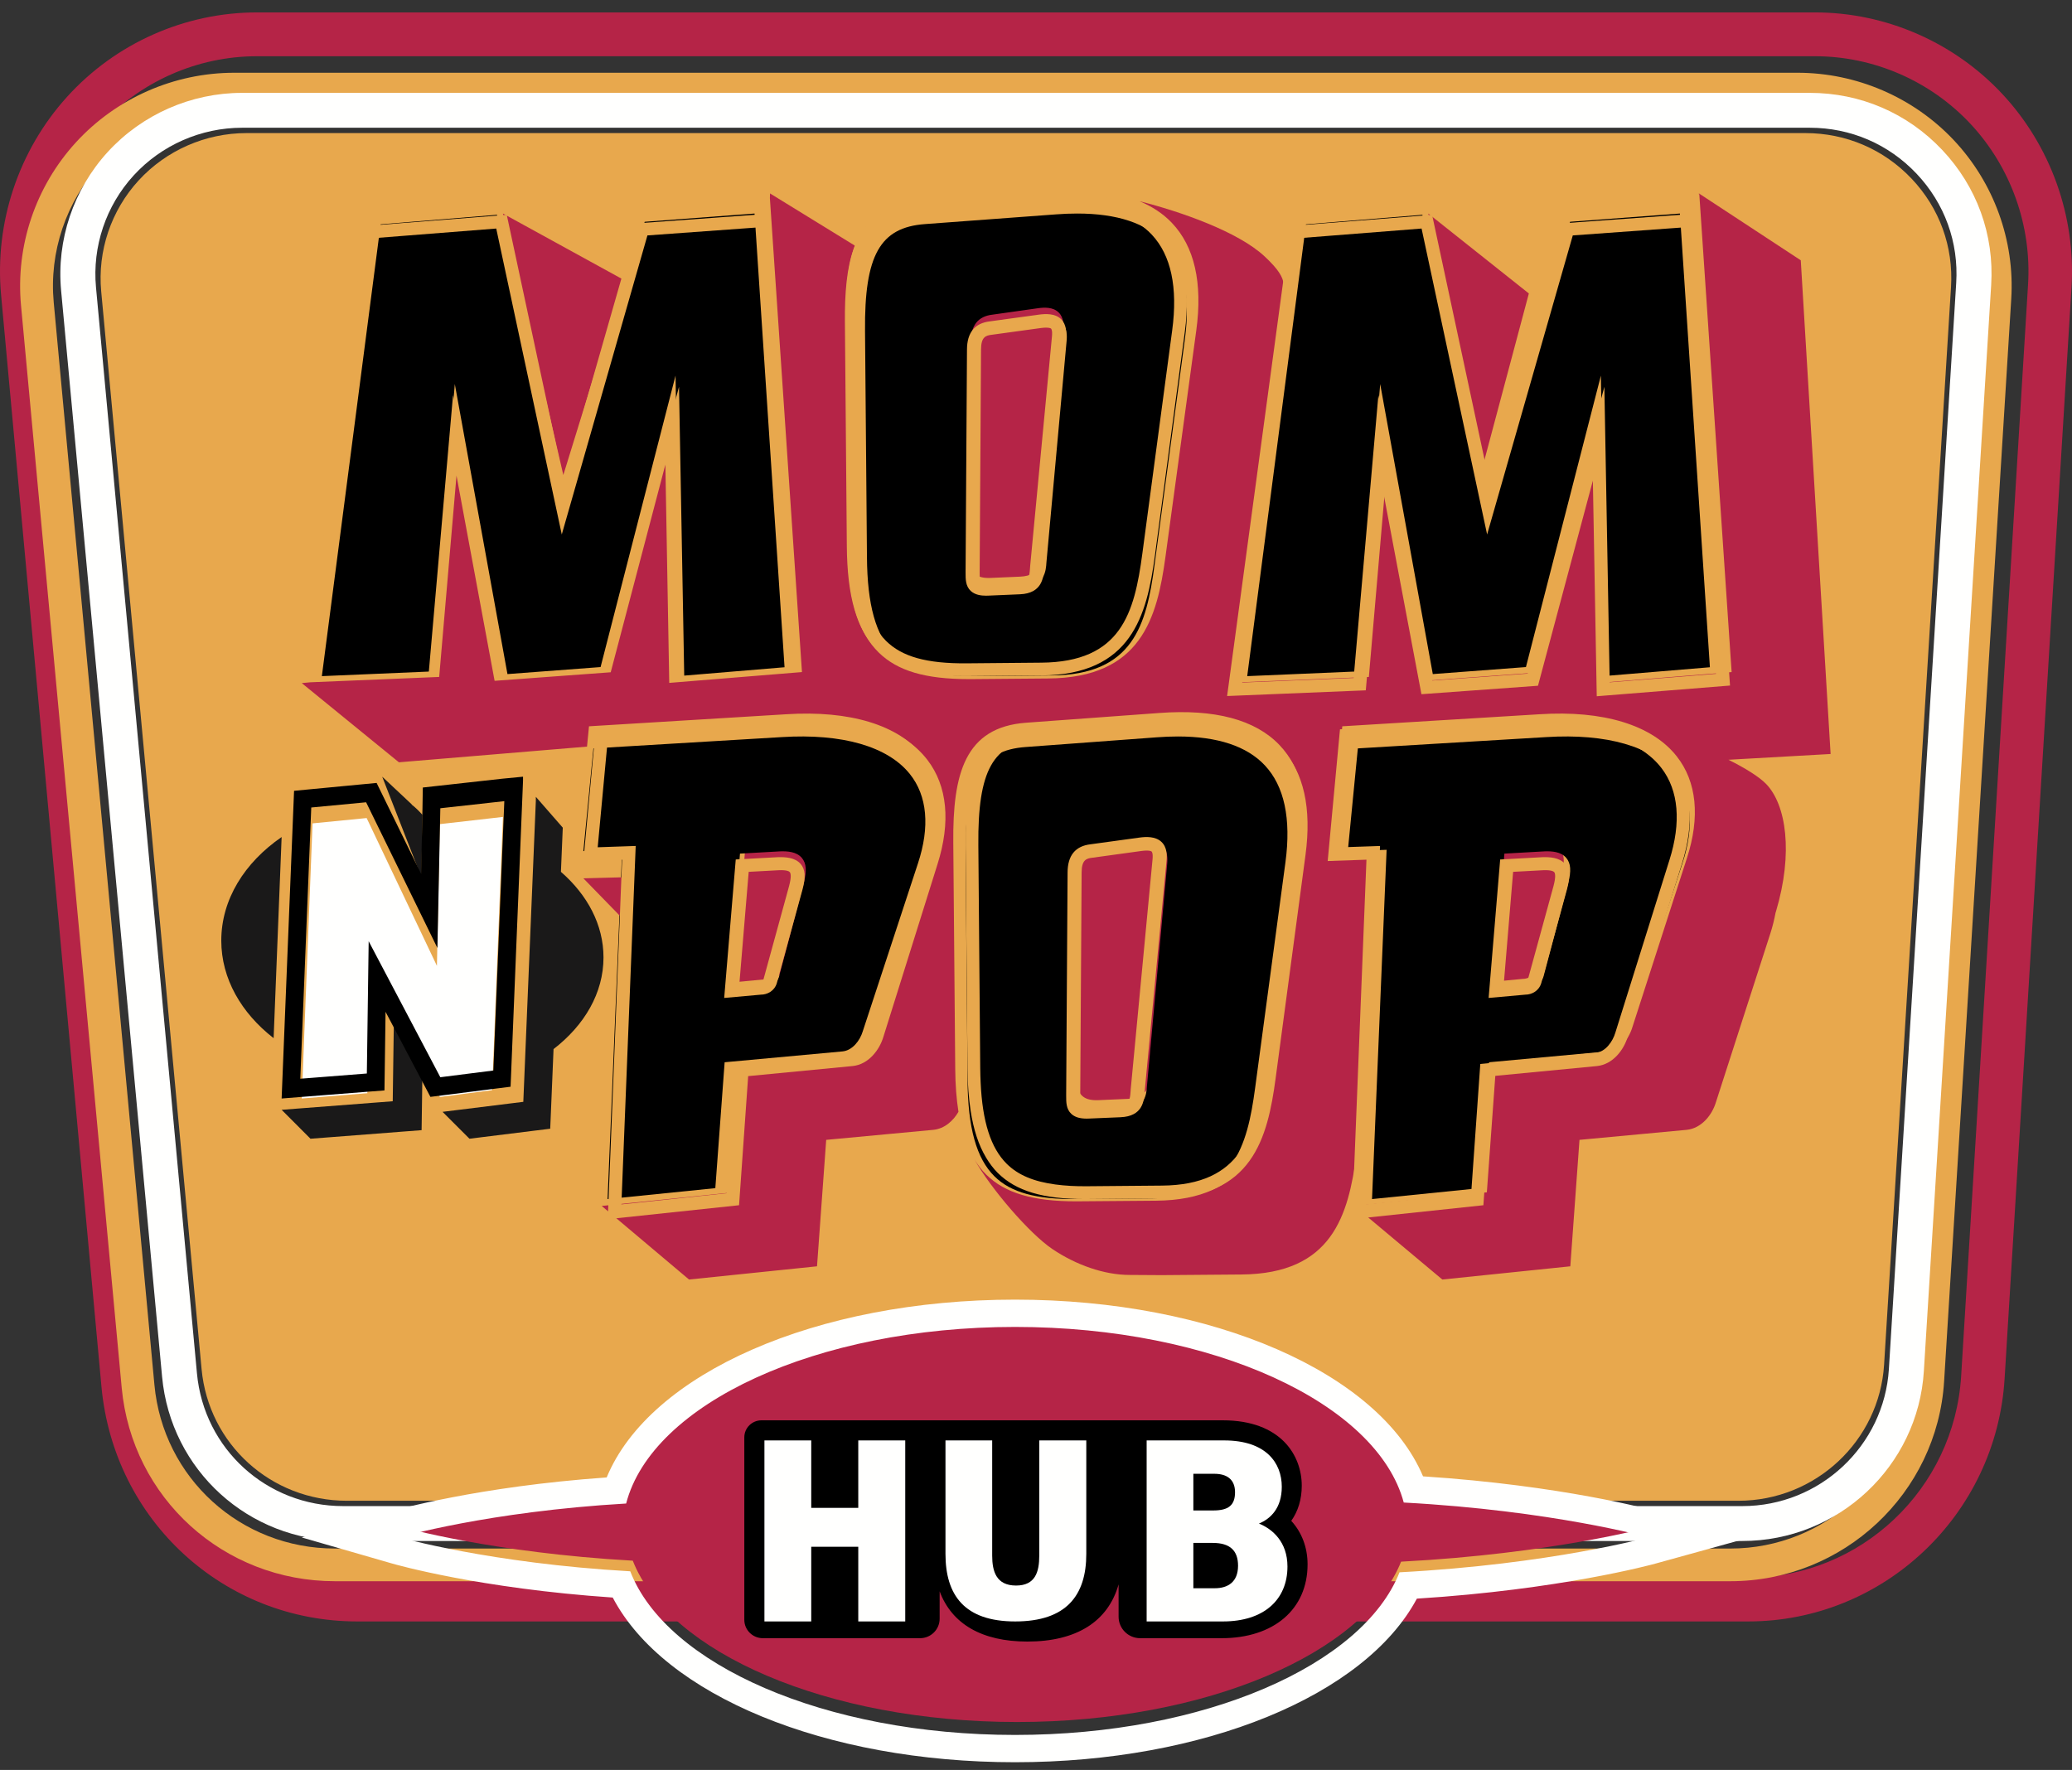
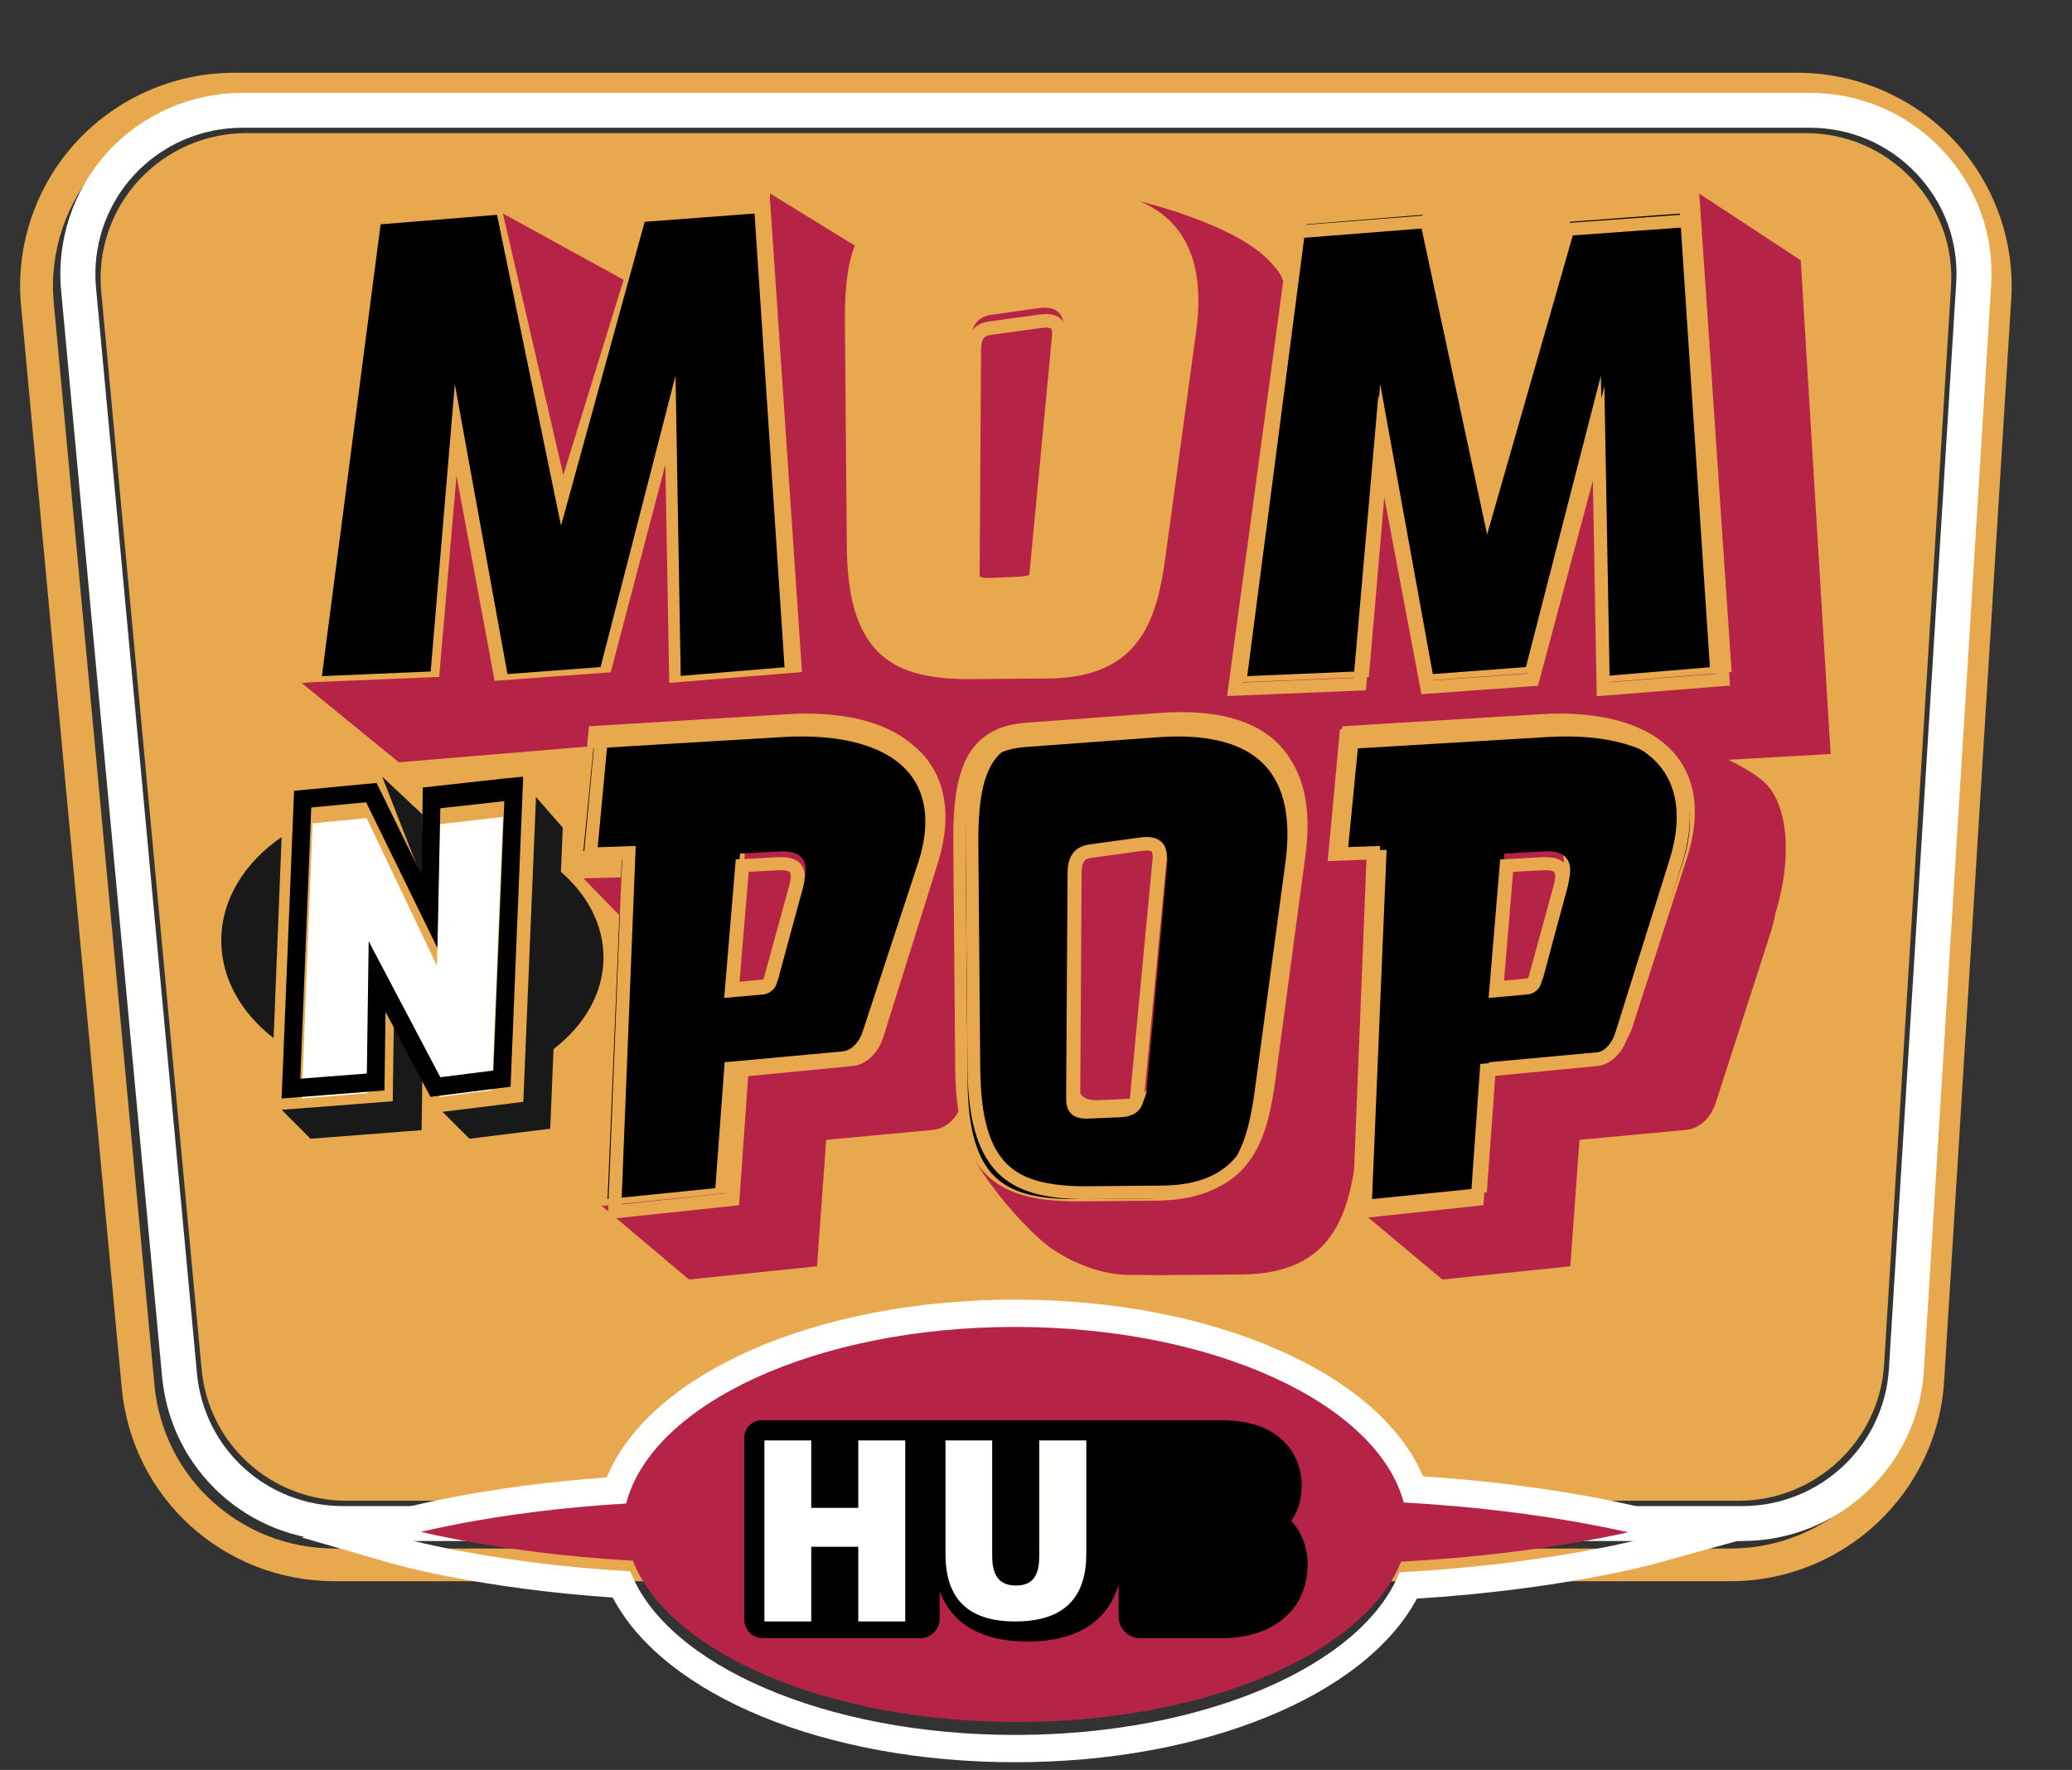
<svg xmlns="http://www.w3.org/2000/svg" width="103" height="88" viewBox="0 0 103 88" fill="none">
  <rect x="0" y="0" width="103" height="88" fill="#333333" stroke="none" />
  <g id="momnpophub logo">
-     <path id="Fill 1" fill-rule="evenodd" clip-rule="evenodd" d="M100.816 14.138L97.49 68.411C97.146 74.034 92.494 78.438 86.9 78.438H17.763C12.247 78.438 7.705 74.268 7.197 68.737L2.208 14.466C1.934 11.48 2.927 8.497 4.933 6.281C6.939 4.066 9.797 2.796 12.774 2.796H90.225C93.141 2.796 95.959 4.022 97.956 6.161C99.953 8.301 100.996 11.208 100.816 14.138ZM99.533 4.669C97.128 2.094 93.735 0.617 90.225 0.617H12.774C9.19 0.617 5.749 2.147 3.334 4.814C0.919 7.481 -0.277 11.073 0.054 14.666L5.043 68.938C5.654 75.596 11.122 80.617 17.763 80.617H86.9C93.635 80.617 99.235 75.314 99.65 68.545L102.976 14.273C103.192 10.745 101.937 7.245 99.533 4.669Z" fill="#B52447" />
    <path id="Fill 2" fill-rule="evenodd" clip-rule="evenodd" d="M89.744 6.617H12.256C10.22 6.617 8.265 7.474 6.893 8.969C5.522 10.464 4.843 12.477 5.031 14.491L10.021 68.071C10.369 71.803 13.475 74.617 17.247 74.617H86.416C90.242 74.617 93.423 71.645 93.659 67.851L96.986 14.271C97.11 12.264 96.416 10.353 95.031 8.888C93.644 7.423 91.767 6.617 89.744 6.617Z" fill="#E8A84D" />
    <path id="Fill 3" fill-rule="evenodd" clip-rule="evenodd" d="M98.35 14.763L95.014 68.575C94.721 73.294 90.769 76.992 86.017 76.992H16.651C11.965 76.992 8.107 73.491 7.676 68.849L2.671 15.038C2.437 12.531 3.281 10.028 4.984 8.168C6.689 6.308 9.117 5.241 11.646 5.241H89.354C91.868 5.241 94.2 6.245 95.921 8.067C97.643 9.889 98.505 12.267 98.35 14.763ZM97.11 6.954C95.107 4.833 92.279 3.617 89.354 3.617H11.646C8.659 3.617 5.792 4.877 3.779 7.073C1.766 9.27 0.77 12.228 1.045 15.188L6.05 68.998C6.56 74.482 11.117 78.617 16.651 78.617H86.017C91.63 78.617 96.298 74.25 96.643 68.675L99.98 14.863C100.161 11.958 99.114 9.075 97.11 6.954Z" fill="#E8A84D" />
    <path id="Fill 4" fill-rule="evenodd" clip-rule="evenodd" d="M97.244 14.065L93.898 68.064C93.661 71.887 90.462 74.882 86.614 74.882H17.057C13.264 74.882 10.141 72.046 9.791 68.285L4.772 14.287C4.583 12.257 5.266 10.228 6.645 8.722C8.025 7.215 9.991 6.351 12.038 6.351H89.961C91.995 6.351 93.884 7.164 95.277 8.64C96.671 10.116 97.369 12.043 97.244 14.065ZM89.961 4.617H12.038C9.502 4.617 7.067 5.687 5.358 7.553C3.65 9.42 2.804 11.932 3.038 14.447L8.057 68.446C8.49 73.104 12.359 76.617 17.057 76.617H86.614C91.38 76.617 95.343 72.907 95.636 68.17L98.982 14.172C99.138 11.667 98.272 9.281 96.546 7.452C94.82 5.623 92.481 4.617 89.961 4.617Z" fill="#FFFFFE" />
    <path id="Fill 5" fill-rule="evenodd" clip-rule="evenodd" d="M37.509 10.617L32.048 11.028L27.889 26.136L24.707 10.68L18.92 11.154L16 33.617L21.409 33.386L22.609 19.095L25.226 33.515L29.855 33.166L33.581 18.675L33.839 33.605L39 33.175L37.509 10.617Z" fill="black" />
    <path id="Fill 6" fill-rule="evenodd" clip-rule="evenodd" d="M31 13.912L25 10.617L28.003 23.617L31 13.912Z" fill="#B52447" />
-     <path id="Fill 7" fill-rule="evenodd" clip-rule="evenodd" d="M34.019 33.925L33.754 19.23L29.939 33.492L25.199 33.836L22.52 19.645L21.29 33.709L20.529 33.74L15.752 33.936L18.741 11.829L24.668 11.363L27.926 26.574L32.184 11.705L37.776 11.3L39.303 33.502L34.019 33.925ZM38.4 10.817L38.386 10.617L31.677 11.102L28.018 23.878L25.203 10.737L25.191 10.681L18.161 11.234L15 34.606L15.463 34.587L21.894 34.323L22.758 24.438L24.66 34.515L30.455 34.095L33.182 23.897L33.376 34.617L40 34.085L38.4 10.817Z" fill="#E8A84D" />
-     <path id="Fill 8" fill-rule="evenodd" clip-rule="evenodd" d="M53.02 16.97L52.018 27.971C51.994 28.348 51.945 29.131 50.914 29.173L49.47 29.237C49.436 29.239 49.4 29.24 49.362 29.24C49.138 29.24 48.861 29.204 48.666 29.015C48.426 28.785 48.427 28.457 48.428 28.139V28.078L48.492 17.516C48.492 16.703 48.847 16.249 49.547 16.167L51.787 15.846C52.086 15.805 52.511 15.783 52.787 16.049C53.052 16.306 53.047 16.698 53.02 16.97ZM53.553 10.617C53.217 10.617 52.866 10.63 52.499 10.658L45.979 11.142C43.746 11.305 42.967 12.695 43.001 16.452L43.097 27.689C43.112 30.075 43.538 31.599 44.436 32.487C45.244 33.285 46.488 33.634 48.522 33.616L52.279 33.583C56.328 33.554 56.99 31.082 57.391 28.099L58.901 16.862C59.191 14.701 58.844 13.081 57.87 12.047C56.975 11.096 55.526 10.617 53.553 10.617Z" fill="black" />
    <path id="Fill 9" fill-rule="evenodd" clip-rule="evenodd" d="M87.795 38.978C88.791 40.005 89.155 42.4 88.284 45.319C88.278 45.339 88.272 45.356 88.265 45.376C88.201 45.714 88.119 46.059 88.003 46.417L85.299 54.801C85.112 55.429 84.589 56.1 83.842 56.175L78.517 56.673L78.061 62.96L71.699 63.617L67.326 59.955L67.334 59.954L67.334 59.96L73.821 59.29L73.912 59.281L74.368 52.995L79.602 52.505C80.398 52.426 80.954 51.72 81.151 51.057L83.855 42.674C84.522 40.621 84.348 38.868 83.351 37.604C82.126 36.047 79.7 35.305 76.518 35.513L66.818 36.105L66.726 36.111L66.11 42.523L68.052 42.458L67.442 57.327L67.431 57.408C67.022 60.405 66.244 63.333 61.71 63.367L57.897 63.398C57.849 63.399 57.8 63.399 57.752 63.399C57.165 63.399 56.569 63.389 56.155 63.389C54.883 63.389 53.487 62.889 52.325 62.109C51.169 61.333 49.249 59.09 48.444 57.654C48.619 57.937 48.813 58.194 49.038 58.413C49.972 59.324 51.349 59.73 53.503 59.73L57.46 59.698C62.081 59.664 62.873 56.689 63.287 53.645L64.819 42.392C65.14 40.025 64.731 38.224 63.601 37.04C62.396 35.778 60.384 35.244 57.628 35.449L51.014 35.933C47.961 36.153 47.357 38.478 47.388 41.9L47.485 53.153C47.491 53.948 47.547 54.648 47.645 55.278C47.384 55.732 46.952 56.119 46.395 56.175L41.071 56.673L40.614 62.96L34.252 63.617L29.911 59.958L36.374 59.29L36.465 59.281L36.921 52.995L42.155 52.505C42.951 52.426 43.508 51.72 43.704 51.057L46.408 42.674C47.076 40.621 46.901 38.868 45.904 37.604C44.679 36.047 42.254 35.308 39.071 35.513L29.371 36.105L29.279 36.111L29.181 37.121L19.83 37.901L15 33.963L15.428 33.923L21.832 33.657L22.693 23.648L24.587 33.85L30.359 33.425L33.076 23.1L33.268 33.953L39.866 33.415L38.272 9.857L38.278 9.617L42.495 12.212C42.129 13.197 42.023 14.464 42.037 15.936L42.134 27.189C42.151 29.76 42.645 31.432 43.688 32.449C44.62 33.357 46 33.765 48.152 33.765C48.2 33.765 48.248 33.765 48.296 33.765L52.108 33.733C56.73 33.699 57.521 30.725 57.936 27.681L59.468 16.427C59.789 14.06 59.379 12.259 58.25 11.076C57.819 10.624 57.282 10.27 56.649 10.005C58.654 10.51 61.55 11.512 62.874 12.757C63.56 13.402 63.768 13.766 63.816 14.136L61.181 33.942L68.047 33.657L68.907 23.648L70.802 33.85L76.573 33.425L79.29 23.1L79.482 33.953L86.08 33.415L84.473 9.654L84.447 9.656L84.455 9.617L89.517 12.941L91 37.488L85.922 37.775C86.781 38.202 87.455 38.628 87.795 38.978ZM77.545 42.196C77.282 41.874 76.819 41.854 76.488 41.865L74.508 41.979L73.968 48.833L75.692 48.67C75.979 48.67 76.318 48.496 76.431 48.105L77.637 43.459C77.793 42.843 77.766 42.465 77.545 42.196ZM57.969 41.492C57.687 41.224 57.255 41.247 56.955 41.288L54.682 41.609C53.972 41.692 53.611 42.146 53.611 42.96L53.546 53.538V53.599C53.545 53.917 53.544 54.246 53.787 54.477C53.949 54.63 54.175 54.701 54.5 54.701C54.533 54.701 54.567 54.701 54.604 54.699L56.069 54.635C57.113 54.593 57.163 53.838 57.189 53.435L58.205 42.414C58.233 42.141 58.238 41.749 57.969 41.492ZM40.098 42.196C39.835 41.875 39.374 41.855 39.041 41.865L37.061 41.979L36.521 48.833L38.245 48.67C38.532 48.67 38.871 48.496 38.984 48.105L40.191 43.459C40.346 42.843 40.319 42.465 40.098 42.196ZM52.618 15.527C52.338 15.26 51.907 15.282 51.603 15.324L49.331 15.645C48.621 15.727 48.261 16.181 48.26 16.996L48.195 27.574V27.635C48.194 27.953 48.194 28.282 48.436 28.512C48.635 28.701 48.916 28.737 49.143 28.737C49.182 28.737 49.218 28.736 49.253 28.734L50.718 28.67C51.764 28.628 51.814 27.844 51.838 27.467L52.854 16.449C52.882 16.176 52.887 15.784 52.618 15.527Z" fill="#B52447" />
    <path id="Fill 10" fill-rule="evenodd" clip-rule="evenodd" d="M51.202 28.251C51.172 28.71 51.14 28.857 50.67 28.875L49.101 28.942C48.809 28.954 48.744 28.899 48.742 28.897C48.697 28.857 48.698 28.624 48.699 28.47L48.768 17.388V17.386C48.768 16.756 48.998 16.679 49.306 16.644L51.745 16.309C51.85 16.295 51.935 16.29 52.002 16.29C52.183 16.29 52.238 16.329 52.249 16.338C52.262 16.351 52.325 16.428 52.291 16.751L51.21 28.144L51.202 28.251ZM52.734 15.855C52.434 15.577 51.973 15.6 51.648 15.643L49.215 15.977C48.456 16.063 48.07 16.537 48.069 17.385L48 28.405V28.469C47.999 28.8 47.998 29.142 48.258 29.383C48.471 29.579 48.771 29.617 49.014 29.617C49.056 29.617 49.095 29.616 49.132 29.614L50.7 29.547C51.82 29.504 51.873 28.686 51.899 28.293L52.987 16.816C53.016 16.531 53.022 16.123 52.734 15.855Z" fill="#E8A84D" />
    <path id="Fill 11" fill-rule="evenodd" clip-rule="evenodd" d="M83.509 10.617L78.048 11.028L73.889 26.136L70.707 10.68L64.92 11.154L62 33.617L67.409 33.386L68.61 19.095L71.225 33.515L75.855 33.166L79.581 18.675L79.84 33.605L85 33.175L83.509 10.617Z" fill="black" />
-     <path id="Fill 12" fill-rule="evenodd" clip-rule="evenodd" d="M75.494 16.489L76 14.591L71 10.617L73.593 23.617L75.494 16.489Z" fill="#B52447" />
    <path id="Fill 13" fill-rule="evenodd" clip-rule="evenodd" d="M58.27 16.425L56.786 27.528C56.391 30.476 55.74 32.918 51.758 32.947L48.063 32.98C46.063 32.997 44.839 32.652 44.045 31.864C43.162 30.987 42.743 29.48 42.728 27.122L42.634 16.019C42.621 14.58 42.73 13.496 42.994 12.694C43.411 11.428 44.218 10.871 45.562 10.772L51.974 10.294C52.336 10.267 52.681 10.253 53.011 10.253C54.042 10.253 54.923 10.391 55.659 10.658C56.307 10.893 56.844 11.227 57.257 11.667C58.214 12.688 58.556 14.29 58.27 16.425ZM57.717 11.229C57.299 10.784 56.779 10.434 56.165 10.173C55.061 9.703 53.647 9.528 51.927 9.659L45.516 10.136C43.83 10.261 42.915 11.062 42.445 12.35C42.09 13.323 41.988 14.573 42.001 16.025L42.096 27.128C42.112 29.665 42.59 31.314 43.601 32.318C44.505 33.214 45.843 33.617 47.929 33.617C47.975 33.617 48.022 33.617 48.069 33.617L51.764 33.584C56.243 33.551 57.01 30.617 57.413 27.613L58.897 16.51C59.209 14.174 58.812 12.397 57.717 11.229Z" fill="#E8A84D" />
    <path id="Fill 14" fill-rule="evenodd" clip-rule="evenodd" d="M79.754 19.23L75.938 33.492L71.198 33.836L68.52 19.645L67.29 33.709L61.751 33.936L64.741 11.829L70.667 11.363L73.925 26.574L78.184 11.705L83.776 11.3L85.303 33.502L80.019 33.925L79.754 19.23ZM84.386 10.617L84.36 10.619L77.677 11.102L74.017 23.878L71.203 10.739L71.191 10.681L64.161 11.234L61 34.606L67.894 34.323L68.758 24.438L70.66 34.515L76.454 34.095L79.182 23.897L79.375 34.617L86 34.085L84.386 10.617Z" fill="#E8A84D" />
    <path id="Fill 15" fill-rule="evenodd" clip-rule="evenodd" d="M39.956 43.913L38.733 48.536C38.619 48.925 38.274 49.099 37.983 49.099L36.236 49.261L36.784 42.441L38.79 42.328C39.129 42.318 39.596 42.338 39.862 42.657C40.086 42.925 40.114 43.301 39.956 43.913ZM45.227 38.481C44.124 37.108 41.867 36.461 38.864 36.648L29.499 37.209L29 42.315L30.929 42.252L30.203 59.617L35.559 59.074L36.022 52.815L36.115 52.806L41.883 52.275C42.38 52.227 42.751 51.728 42.885 51.286L45.629 42.936C46.236 41.105 46.096 39.565 45.227 38.481Z" fill="black" />
    <path id="Fill 16" fill-rule="evenodd" clip-rule="evenodd" d="M37.798 48.805L36.755 48.898L37.218 43.347L38.709 43.267C39.123 43.248 39.23 43.326 39.259 43.36C39.303 43.409 39.356 43.567 39.224 44.06L37.947 48.715C37.934 48.756 37.907 48.803 37.798 48.805ZM39.797 42.951C39.518 42.629 39.029 42.609 38.675 42.618L36.574 42.732L36 49.617L37.83 49.453C38.135 49.453 38.495 49.278 38.615 48.885L39.895 44.219C40.061 43.6 40.032 43.221 39.797 42.951Z" fill="#E8A84D" />
    <path id="Fill 17" fill-rule="evenodd" clip-rule="evenodd" d="M58.02 42.97L57.018 53.975C56.992 54.378 56.944 55.132 55.914 55.173L54.47 55.237C54.434 55.239 54.4 55.239 54.367 55.239C54.047 55.239 53.824 55.168 53.665 55.016C53.426 54.785 53.427 54.457 53.428 54.139V54.078L53.492 43.516C53.492 42.703 53.847 42.249 54.547 42.167L56.788 41.846C57.083 41.805 57.509 41.782 57.787 42.049C58.052 42.306 58.047 42.698 58.02 42.97ZM58.552 36.617C58.22 36.617 57.865 36.631 57.499 36.659L50.979 37.142C48.746 37.306 47.967 38.695 48.001 42.452L48.097 53.689C48.112 56.075 48.538 57.599 49.436 58.487C50.251 59.292 51.514 59.638 53.522 59.616L57.28 59.583C61.324 59.553 62.005 56.973 62.392 54.1L63.901 42.863C64.19 40.701 63.844 39.081 62.87 38.047C61.977 37.098 60.524 36.617 58.552 36.617Z" fill="black" />
    <path id="Fill 18" fill-rule="evenodd" clip-rule="evenodd" d="M56.203 54.252C56.171 54.711 56.14 54.857 55.671 54.875L54.101 54.942C53.806 54.959 53.744 54.9 53.742 54.897C53.697 54.856 53.698 54.623 53.699 54.47L53.768 43.386C53.768 42.756 54 42.679 54.305 42.645L56.744 42.309C56.843 42.296 56.929 42.289 57.004 42.289C57.181 42.289 57.236 42.327 57.249 42.339C57.262 42.351 57.325 42.428 57.291 42.752L56.21 54.145L56.203 54.252ZM57.733 41.855C57.432 41.576 56.97 41.6 56.648 41.643L54.215 41.977C53.456 42.063 53.07 42.537 53.07 43.385L53 54.405V54.469C52.999 54.8 52.998 55.143 53.258 55.383C53.431 55.542 53.673 55.617 54.021 55.617C54.056 55.617 54.093 55.616 54.132 55.614L55.7 55.548C56.818 55.504 56.871 54.718 56.899 54.298L57.987 42.816C58.016 42.532 58.022 42.123 57.733 41.855Z" fill="#E8A84D" />
    <path id="Fill 19" fill-rule="evenodd" clip-rule="evenodd" d="M77.956 43.913L76.733 48.536C76.619 48.925 76.274 49.099 75.983 49.099L74.236 49.261L74.784 42.441L76.79 42.328C77.126 42.317 77.596 42.337 77.862 42.657C78.086 42.925 78.114 43.301 77.956 43.913ZM83.227 38.481C82.124 37.108 79.869 36.461 76.864 36.648L67.499 37.209L67 42.315L68.929 42.252L68.204 59.617L73.559 59.074L74.022 52.815L74.115 52.806L79.883 52.275C80.38 52.227 80.751 51.728 80.885 51.286L83.629 42.936C84.236 41.105 84.096 39.565 83.227 38.481Z" fill="black" />
    <path id="Fill 20" fill-rule="evenodd" clip-rule="evenodd" d="M75.798 48.805L74.755 48.898L75.218 43.347L76.709 43.267C77.118 43.249 77.23 43.327 77.259 43.36C77.302 43.41 77.356 43.567 77.224 44.06L75.947 48.715C75.934 48.756 75.907 48.803 75.798 48.805ZM77.797 42.951C77.518 42.628 77.026 42.608 76.675 42.619L74.574 42.733L74 49.617L75.83 49.453C76.135 49.453 76.495 49.278 76.615 48.885L77.895 44.219C78.061 43.601 78.032 43.221 77.797 42.951Z" fill="#E8A84D" />
    <path id="Fill 21" fill-rule="evenodd" clip-rule="evenodd" d="M29 43.67L30.896 45.617L31 43.617L29 43.67Z" fill="#B52447" />
    <path id="Fill 22" fill-rule="evenodd" clip-rule="evenodd" d="M28.994 42.614L29.004 42.627L29.006 42.607L28.994 42.614Z" fill="#D91E4C" />
    <path id="Fill 23" fill-rule="evenodd" clip-rule="evenodd" d="M28.991 42.627L29.009 42.627L28.993 42.606L28.991 42.627Z" fill="#FDD756" />
    <path id="Fill 24" fill-rule="evenodd" clip-rule="evenodd" d="M45.988 42.762L43.303 51.332C43.171 51.786 42.808 52.297 42.322 52.347L36.676 52.892L36.585 52.901L36.132 59.325L34.738 59.473L30.89 59.882L31.601 42.06L30.038 42.114L29.712 42.125L30.201 36.885L36.345 36.499L36.901 36.464L39.367 36.309C42.306 36.117 44.516 36.78 45.595 38.19C46.446 39.303 46.582 40.883 45.988 42.762ZM46.105 37.786C44.889 36.196 42.483 35.442 39.325 35.651L29.701 36.255L29.609 36.261L29.002 42.768L29 42.788L29.016 42.809L30.925 42.743L30.212 60.617L30.236 60.614L36.649 59.933L36.739 59.923L37.192 53.504L42.385 53.003C43.175 52.923 43.727 52.202 43.922 51.525L46.605 42.964C47.267 40.867 47.094 39.077 46.105 37.786Z" fill="#E8A84D" />
    <path id="Fill 25" fill-rule="evenodd" clip-rule="evenodd" d="M64.27 42.425L62.786 53.528C62.406 56.367 61.735 58.918 57.759 58.947L54.063 58.979C53.465 58.986 52.941 58.955 52.47 58.892C51.384 58.748 50.604 58.419 50.045 57.864C49.251 57.076 48.836 55.776 48.748 53.814C48.738 53.59 48.73 53.364 48.728 53.123L48.634 42.019C48.6 38.306 49.367 36.933 51.562 36.772L57.974 36.294C58.335 36.267 58.683 36.253 59.01 36.253C60.949 36.253 62.378 36.728 63.256 37.666C64.214 38.688 64.555 40.288 64.27 42.425ZM63.717 37.229C62.549 35.984 60.599 35.457 57.927 35.659L51.515 36.136C48.557 36.354 47.971 38.648 48.001 42.024L48.096 53.127C48.101 53.911 48.155 54.602 48.25 55.224C48.395 56.169 48.648 56.936 49.014 57.547C49.013 57.547 49.012 57.546 49.011 57.546C49.016 57.553 49.02 57.561 49.025 57.568C49.194 57.847 49.383 58.101 49.6 58.317C50.506 59.216 51.841 59.617 53.928 59.617L57.764 59.584C62.243 59.551 63.011 56.616 63.412 53.613L64.897 42.51C65.209 40.174 64.811 38.397 63.717 37.229Z" fill="#E8A84D" />
    <path id="Fill 26" fill-rule="evenodd" clip-rule="evenodd" d="M82.988 42.763L80.303 51.332C80.172 51.786 79.809 52.298 79.323 52.347L73.677 52.892L73.586 52.901L73.133 59.325L71.739 59.473L67.892 59.882L68.602 42.061L68.296 42.072L66.714 42.126L67.202 36.885L76.367 36.31C79.309 36.118 81.516 36.781 82.595 38.191C83.446 39.304 83.582 40.884 82.988 42.763ZM83.105 37.787C81.889 36.197 79.483 35.439 76.326 35.652L66.703 36.256L66.611 36.262L66 42.81L67.927 42.743L67.215 60.61L67.214 60.617L73.65 59.933L73.74 59.923L74.193 53.504L79.385 53.004C80.175 52.923 80.727 52.202 80.922 51.525L83.605 42.964C84.267 40.868 84.094 39.078 83.105 37.787Z" fill="#E8A84D" />
    <path id="Fill 27" fill-rule="evenodd" clip-rule="evenodd" d="M15.537 40.937L15 54.617L18.261 54.353L18.351 47.683L21.864 54.541L24.463 54.202L25 40.617L21.864 40.975L21.72 48.022L18.226 40.673L15.537 40.937Z" fill="#FFFFFE" />
    <path id="Fill 28" fill-rule="evenodd" clip-rule="evenodd" d="M20.948 43.617L21 40.514C20.811 40.303 20.632 40.131 20.464 40.004L20.472 39.997L19 38.617V38.617L20.948 43.617Z" fill="#1A1919" />
    <path id="Fill 29" fill-rule="evenodd" clip-rule="evenodd" d="M11 46.766C11 48.658 11.996 50.368 13.602 51.617L14 41.617C12.16 42.883 11 44.719 11 46.766Z" fill="#1A1919" />
    <path id="Fill 30" fill-rule="evenodd" clip-rule="evenodd" d="M27.884 43.347L27.976 41.15L26.637 39.617V39.814L26.014 54.783L25.262 54.876L22.607 55.205L22 55.28L23.338 56.617L23.945 56.541L26.6 56.212L27.352 56.119L27.517 52.16C29.054 50.975 30 49.371 30 47.603C30 45.98 29.203 44.496 27.884 43.347Z" fill="#1A1919" />
    <path id="Fill 31" fill-rule="evenodd" clip-rule="evenodd" d="M19.535 53.877L19.523 54.754L18.65 54.821L15.076 55.096L14 55.179L15.435 56.617L16.512 56.534L20.085 56.258L20.958 56.191L21 53.254L19.581 50.617L19.535 53.877Z" fill="#1A1919" />
    <path id="Fill 32" fill-rule="evenodd" clip-rule="evenodd" d="M24.525 53.225L21.889 53.559L18.327 46.798L18.236 53.374L15.425 53.595L14.928 53.633L15.473 40.148L18.2 39.889L21.744 47.133L21.889 40.186L25.07 39.833L24.525 53.225ZM24.974 38.716L21.794 39.069L21.018 39.155L21.002 40.166L20.933 43.446L18.722 38.928V38.927L18.117 38.985L15.391 39.245L14.618 39.319L14 54.617L14.996 54.538L18.304 54.278L19.112 54.215L19.166 50.306L21.396 54.536L21.998 54.46L24.634 54.125L25.381 54.031L26 38.817V38.617L24.974 38.716Z" fill="black" />
    <path id="Fill 33" fill-rule="evenodd" clip-rule="evenodd" d="M50.562 65.617C40.686 65.617 32.532 69.386 31.252 74.274C24.379 74.668 20 75.93 20 75.93C20 75.93 24.467 77.203 31.456 77.596C33.246 82.171 41.119 85.617 50.562 85.617C59.971 85.617 67.822 82.196 69.649 77.645C77.15 77.253 82 75.93 82 75.93C82 75.93 77.239 74.618 69.859 74.225C68.539 69.362 60.404 65.617 50.562 65.617Z" fill="#B52447" />
    <path id="Fill 34" fill-rule="evenodd" clip-rule="evenodd" d="M50.46 86.26C41.005 86.26 33.123 82.764 31.33 78.124C24.333 77.725 19.86 76.434 19.86 76.434C19.86 76.434 24.245 75.154 31.126 74.754C32.408 69.797 40.572 65.974 50.46 65.974C60.315 65.974 68.459 69.772 69.781 74.705C77.17 75.103 81.937 76.434 81.937 76.434C81.937 76.434 77.081 77.776 69.571 78.174C67.742 82.79 59.881 86.26 50.46 86.26ZM82.289 75.125C82.096 75.071 77.677 73.856 70.74 73.403C68.565 68.258 60.297 64.617 50.46 64.617C40.573 64.617 32.297 68.28 30.158 73.457C23.724 73.912 19.67 75.078 19.494 75.129L15 76.441L19.497 77.739C19.678 77.792 23.855 78.98 30.459 79.429C33.007 84.29 41.027 87.617 50.46 87.617C59.844 87.617 67.854 84.311 70.433 79.483C77.545 79.036 82.089 77.797 82.286 77.743L87 76.44L82.289 75.125Z" fill="#FFFFFE" />
    <path id="Fill 35" fill-rule="evenodd" clip-rule="evenodd" d="M64.189 75.615C64.528 75.139 64.711 74.544 64.711 73.869C64.711 72.369 63.682 70.617 60.783 70.617H37.854C37.382 70.617 37 70.996 37 71.465V80.534C37 81.04 37.413 81.45 37.922 81.45H45.736C46.273 81.45 46.71 81.017 46.71 80.482V79.119C47.315 80.743 48.811 81.617 51.069 81.617C53.519 81.617 55.083 80.619 55.606 78.774V80.383C55.606 80.973 56.087 81.45 56.68 81.45H60.722C63.321 81.45 65 80.01 65 77.779C65 76.935 64.711 76.186 64.189 75.615Z" fill="black" />
    <path id="Fill 36" fill-rule="evenodd" clip-rule="evenodd" d="M38 71.617H40.327V74.97H42.665V71.617H45V80.617H42.665V76.904H40.327V80.617H38V71.617Z" fill="#FFFFFE" />
    <path id="Fill 37" fill-rule="evenodd" clip-rule="evenodd" d="M49.322 71.617V77.343C49.322 78.124 49.522 78.832 50.508 78.832C51.469 78.832 51.662 78.153 51.662 77.343V71.617H54V77.26C54 79.317 53.014 80.617 50.467 80.617C47.937 80.617 47 79.304 47 77.255V71.617H49.322Z" fill="#FFFFFE" />
-     <path id="Fill 38" fill-rule="evenodd" clip-rule="evenodd" d="M59.322 78.966H60.389C61.027 78.966 61.544 78.667 61.544 77.846C61.544 77.096 61.145 76.713 60.29 76.713H59.322V78.966ZM60.312 75.099C61.068 75.099 61.394 74.84 61.394 74.192C61.394 73.556 60.992 73.276 60.364 73.276H59.322V75.099H60.312ZM57 71.617H60.856C62.941 71.617 63.718 72.74 63.718 73.921C63.718 74.979 63.165 75.512 62.583 75.75C63.252 76.021 64 76.659 64 77.887C64 79.535 62.829 80.617 60.796 80.617H57V71.617Z" fill="#FFFFFE" />
  </g>
</svg>